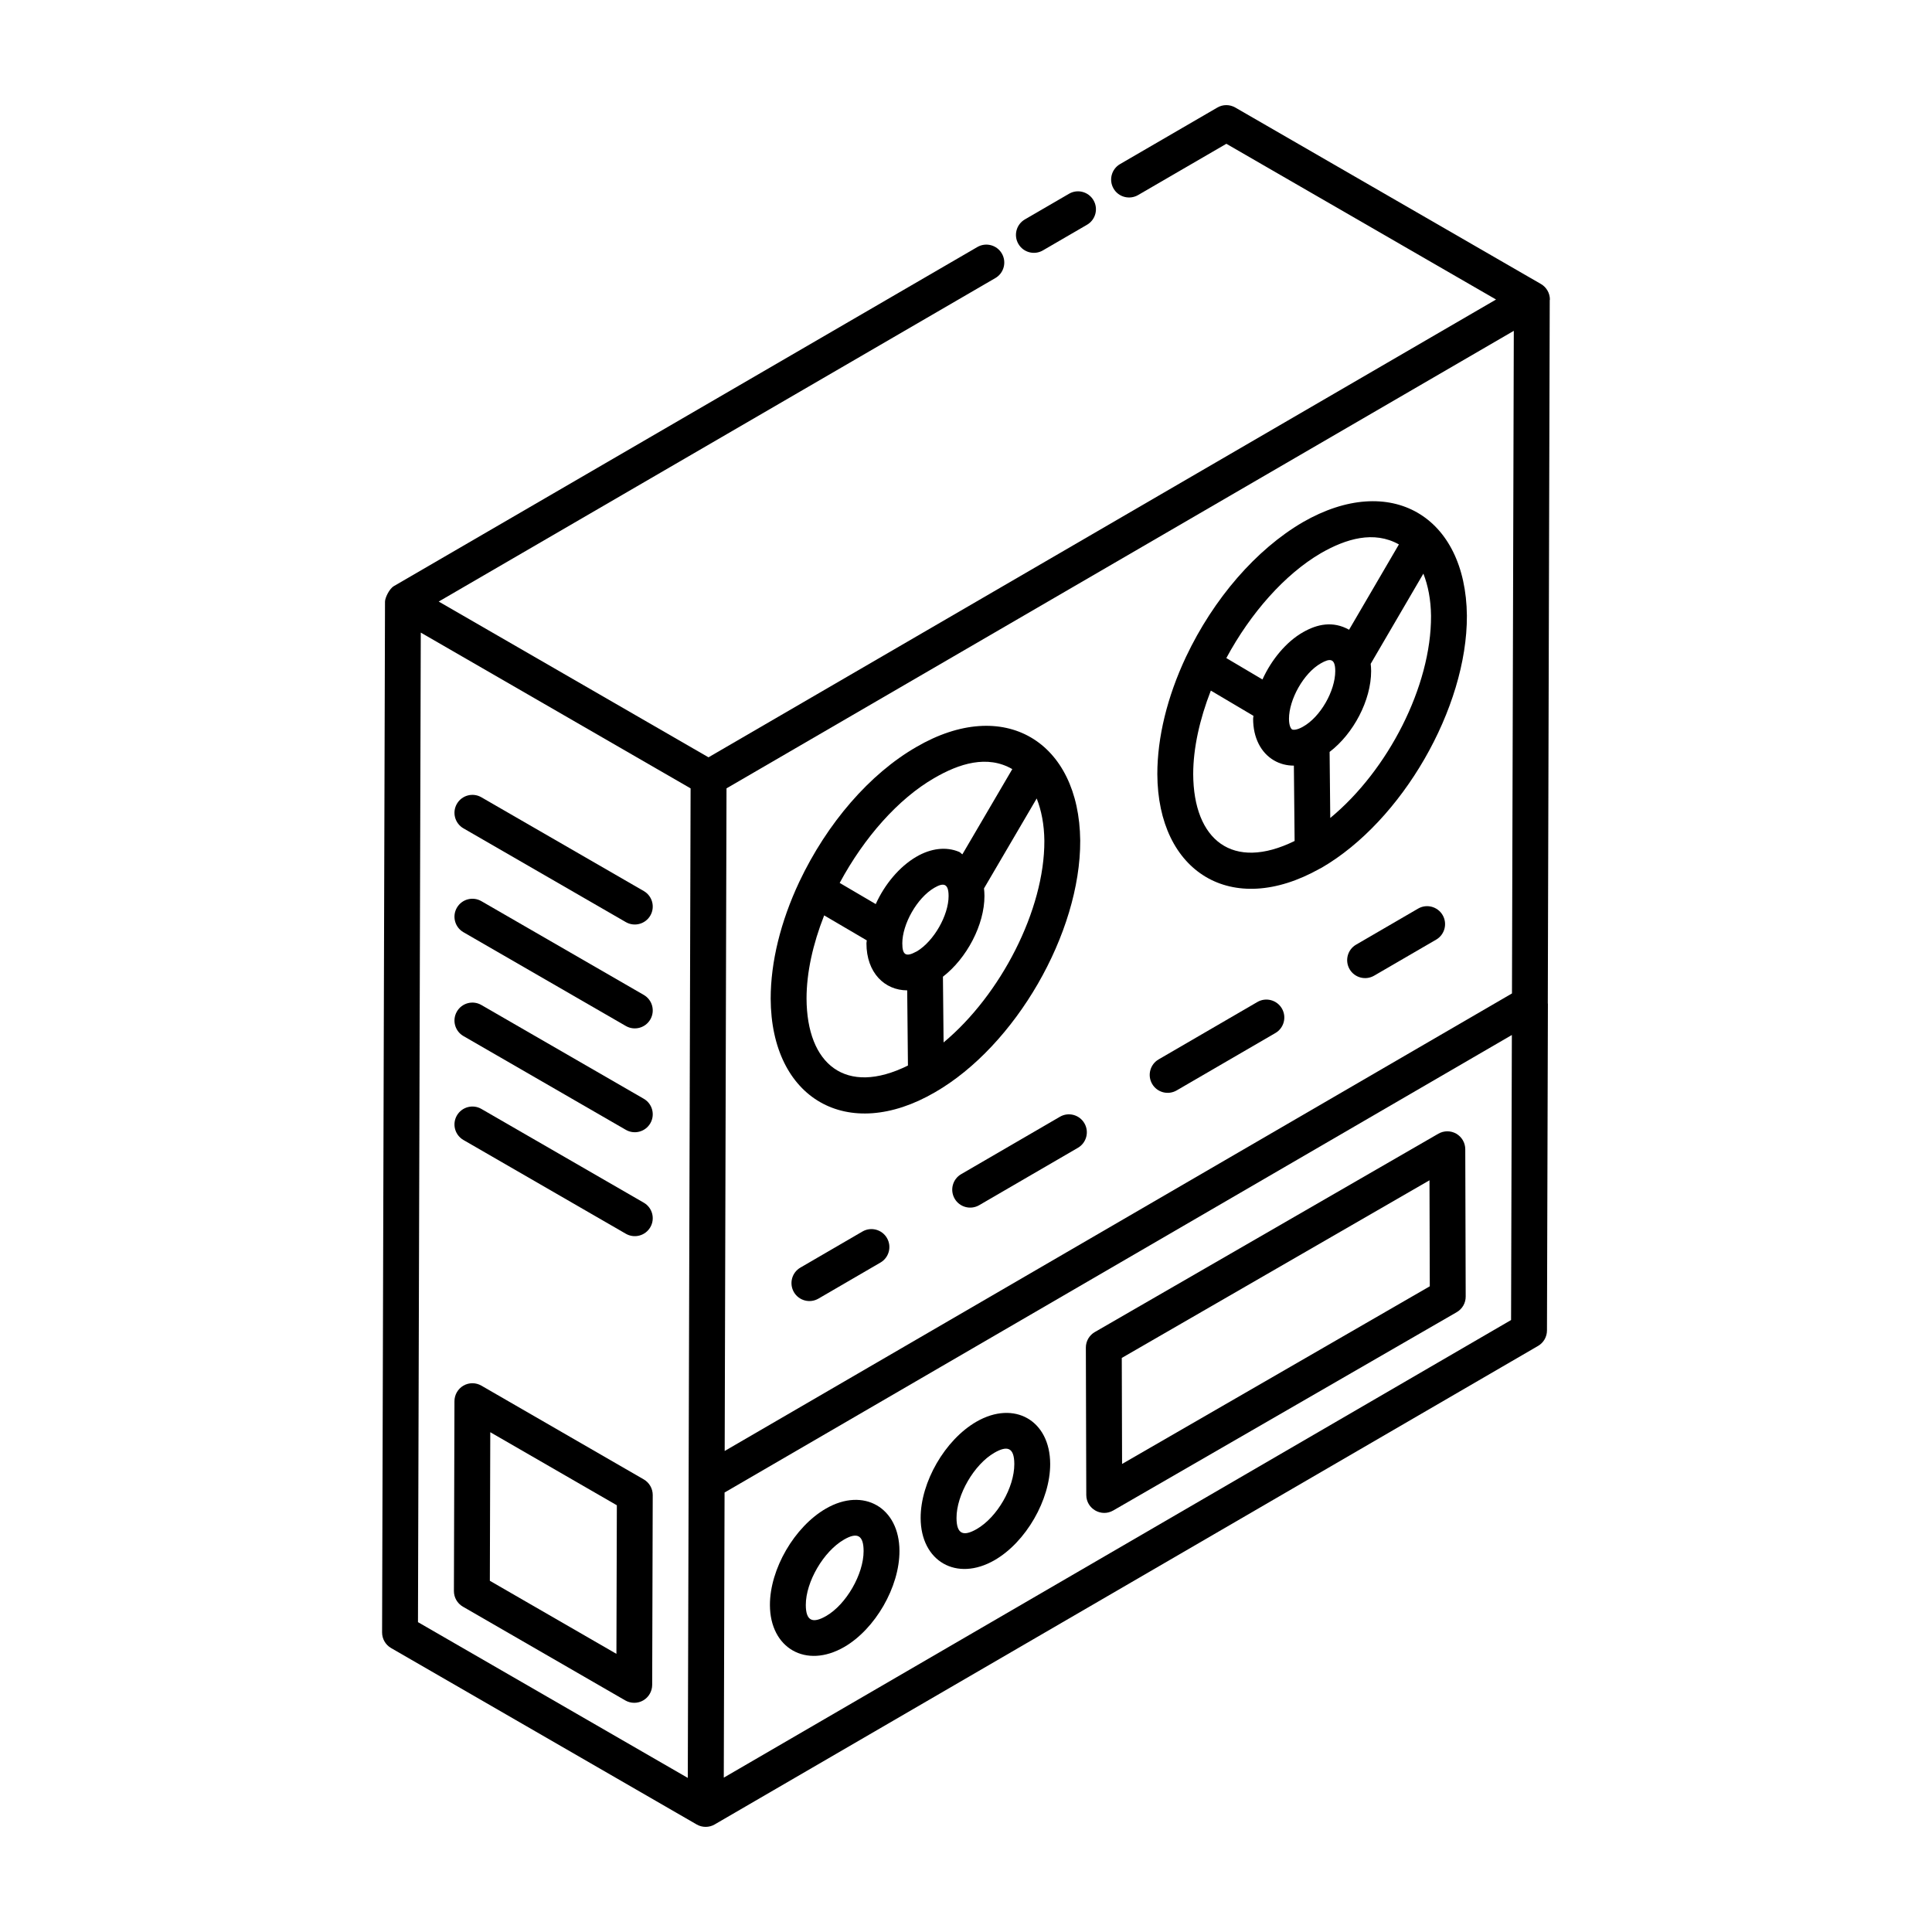
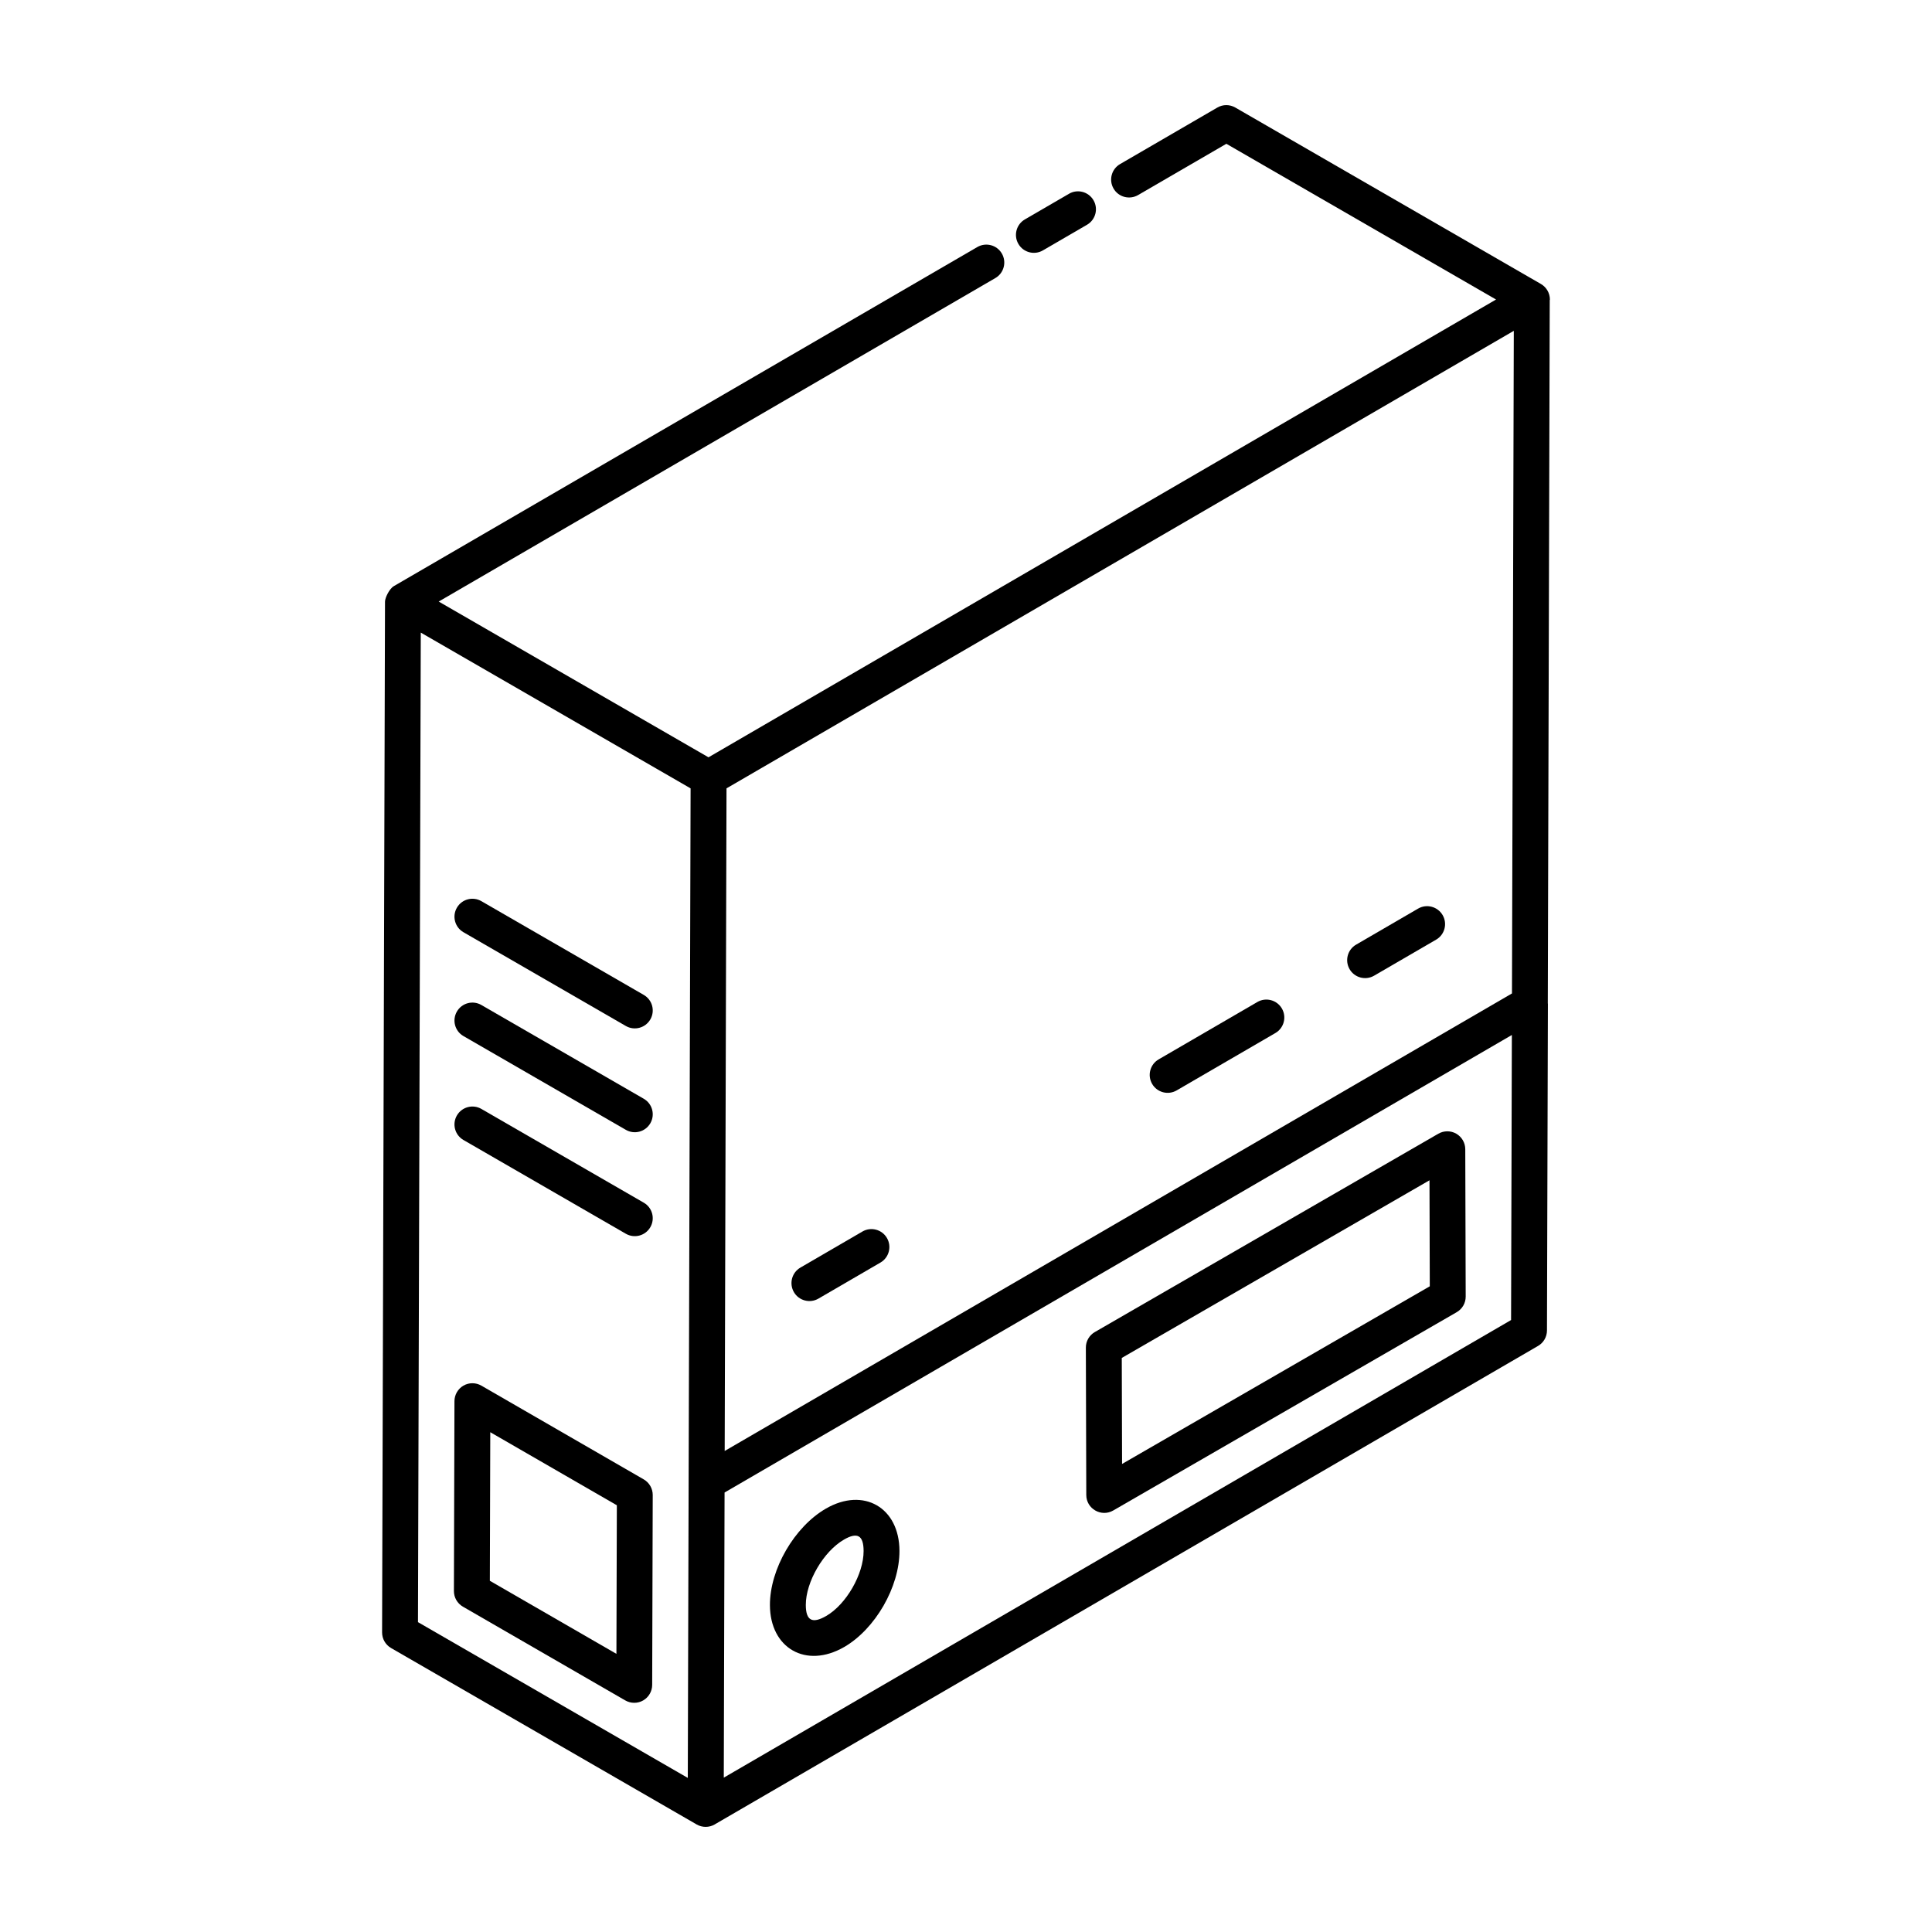
<svg xmlns="http://www.w3.org/2000/svg" fill="#000000" width="800px" height="800px" version="1.1" viewBox="144 144 512 512">
  <g>
    <path d="m372.55 470.37-16.438 9.559c-2.269 1.316-3.035 4.227-1.719 6.5 1.316 2.266 4.223 3.039 6.5 1.719l16.438-9.559c2.269-1.316 3.039-4.227 1.719-6.5-1.32-2.277-4.238-3.039-6.5-1.719z" />
    <path d="m455.83 432.97 26.164-15.207c2.266-1.316 3.039-4.227 1.719-6.5-1.324-2.273-4.238-3.039-6.5-1.719l-26.164 15.207c-2.266 1.316-3.039 4.227-1.719 6.5 1.316 2.269 4.223 3.039 6.5 1.719z" />
-     <path d="m424.88 439.96-26.164 15.207c-2.266 1.316-3.039 4.227-1.719 6.5 1.316 2.266 4.223 3.039 6.5 1.719l26.164-15.207c2.266-1.316 3.039-4.227 1.719-6.5-1.324-2.277-4.246-3.047-6.5-1.719z" />
    <path d="m519.81 384.79-16.434 9.555c-2.269 1.316-3.039 4.227-1.719 6.5 1.316 2.266 4.223 3.039 6.5 1.719l16.438-9.551c2.269-1.316 3.039-4.227 1.719-6.5-1.332-2.277-4.242-3.043-6.504-1.723z" />
    <path d="m427.3 195.35-11.695 6.797c-2.269 1.316-3.043 4.223-1.723 6.492 1.328 2.289 4.25 3.031 6.492 1.723l11.695-6.797c2.269-1.316 3.043-4.223 1.723-6.492-1.328-2.281-4.246-3.043-6.492-1.723z" />
    <path d="m246.03 303.41-0.773 273.2c-0.004 1.703 0.902 3.277 2.375 4.133l80.996 46.762c1.488 0.855 3.301 0.836 4.75 0.004 0.004-0.004 0.008-0.008 0.012-0.012 337.05-195.87 169.62-98.574 218.21-126.81 1.457-0.844 2.359-2.406 2.363-4.094l0.246-86.582c0-0.039-0.027-0.07-0.027-0.109l0.512-186.37c0-0.055 0.043-0.102 0.043-0.16-0.004-1.699-0.91-3.262-2.375-4.113l-80.996-46.762c-1.473-0.848-3.289-0.859-4.762 0.008l-25.777 14.977c-2.269 1.316-3.043 4.223-1.723 6.492 1.312 2.273 4.234 3.027 6.492 1.723l23.402-13.594 71.469 41.27-208.71 121.32-71.496-41.277 147.52-85.73c2.266-1.316 3.039-4.227 1.719-6.5-1.316-2.273-4.238-3.035-6.5-1.719l-154.58 89.832c-0.004 0-0.008 0-0.012 0.004-0.004 0-0.004 0.004-0.008 0.008l-0.012 0.008c-1.254 0.734-2.356 3.144-2.356 4.098zm9.48 8.234c1.863 1.074 75.605 43.652 71.504 41.281l-0.742 262.24-71.504-41.281zm288.94 182.18-208.64 121.27 0.207-75.562 208.64-121.25zm0.238-86.551-208.64 121.25 0.484-175.6 208.64-121.25z" />
    <path d="m271.57 511.21c-1.465-0.844-3.281-0.855-4.75-0.004-1.465 0.848-2.375 2.414-2.383 4.109l-0.145 50.332c-0.004 1.703 0.902 3.277 2.375 4.133l43.035 24.848c1.488 0.855 3.301 0.836 4.75 0.004 1.465-0.848 2.375-2.414 2.383-4.109l0.145-50.332c0.004-1.703-0.902-3.277-2.375-4.133zm35.789 71.078-33.543-19.363 0.113-39.375 33.543 19.363z" />
    <path d="m266.82 446.11 43.035 24.848c2.25 1.301 5.164 0.551 6.492-1.742 1.312-2.273 0.535-5.18-1.742-6.492l-43.035-24.848c-2.269-1.309-5.18-0.527-6.492 1.742-1.312 2.273-0.535 5.176 1.742 6.492z" />
    <path d="m266.82 418.57 43.035 24.848c2.25 1.301 5.164 0.551 6.492-1.742 1.312-2.273 0.535-5.18-1.742-6.492l-43.035-24.848c-2.269-1.316-5.18-0.535-6.492 1.742-1.312 2.273-0.535 5.18 1.742 6.492z" />
    <path d="m266.82 391.05 43.035 24.848c2.25 1.301 5.164 0.551 6.492-1.742 1.312-2.273 0.535-5.18-1.742-6.492l-43.035-24.848c-2.269-1.309-5.18-0.539-6.492 1.742-1.312 2.273-0.535 5.18 1.742 6.492z" />
-     <path d="m266.82 363.52 43.035 24.848c2.25 1.301 5.164 0.551 6.492-1.742 1.312-2.273 0.535-5.18-1.742-6.492l-43.035-24.848c-2.269-1.316-5.18-0.535-6.492 1.742-1.312 2.269-0.535 5.176 1.742 6.492z" />
    <path d="m367.71 580.48c8.246-4.762 14.688-15.953 14.656-25.473-0.027-11.523-9.527-16.969-19.488-11.215-8.352 4.824-14.867 16.055-14.84 25.574 0.031 11.418 9.551 16.949 19.672 11.113zm-0.078-28.453c3.586-2.09 5.223-1.152 5.231 3.008 0.02 6.113-4.609 14.156-9.906 17.211-3.656 2.113-5.402 1.27-5.41-2.906-0.02-6.106 4.699-14.199 10.086-17.312z" />
-     <path d="m407.59 557.45c8.281-4.781 14.746-15.984 14.719-25.504-0.027-11.516-9.5-16.961-19.551-11.18-8.312 4.801-14.805 16.02-14.777 25.539 0.031 11.465 9.527 16.961 19.609 11.145zm-0.078-28.449c3.383-1.949 5.281-1.484 5.293 2.977 0.02 6.219-4.543 14.113-9.965 17.242-3.527 2.027-5.34 1.375-5.352-2.941-0.02-6.117 4.664-14.188 10.023-17.277z" />
    <path d="m439.01 544.3 91.039-52.562c1.477-0.855 2.383-2.426 2.375-4.133l-0.113-39.055c-0.004-1.695-0.914-3.258-2.383-4.109-1.465-0.844-3.281-0.84-4.75 0.004l-91.039 52.562c-1.477 0.855-2.383 2.426-2.375 4.133l0.113 39.055c0.012 3.66 3.981 5.918 7.133 4.106zm83.82-87.512 0.078 28.094-81.547 47.078-0.078-28.094z" />
-     <path d="m493.75 374.21c0.004-0.004 0.012-0.004 0.016-0.008 0.164-0.09 0.32-0.152 0.484-0.246 21.324-12.383 38.59-42.336 38.492-66.801-0.277-26.441-20.25-38.125-43.465-24.777-12.375 7.223-23.668 20.242-30.996 35.734-4.957 10.555-7.578 21.281-7.578 31.035 0.113 25.992 19.664 38.211 43.047 25.062zm-33.539-25.082c0-6.785 1.691-14.484 4.672-22.113l11.297 6.688c-0.012 0.273-0.09 0.504-0.09 0.785 0 4.957 2.016 8.973 5.519 11.023 1.594 0.93 3.383 1.387 5.269 1.387h0.012l0.195 19.969c-16.438 8.07-26.805-0.227-26.875-17.738zm37.645-27.285c0 5.191-3.894 12.18-8.609 14.773-1.625 0.914-2.574 0.844-2.844 0.684-0.277-0.164-0.809-0.961-0.809-2.812 0-5.07 3.848-12.094 8.449-14.699 2.379-1.363 3.812-1.41 3.812 2.055zm-1.324 38.93-0.172-17.508c6.316-4.812 11.004-13.684 11.004-21.422 0-0.727-0.055-1.344-0.117-1.922l13.961-23.906c1.238 3.148 1.984 6.902 2.031 11.207 0.074 18.637-11.406 40.93-26.707 53.551zm-2.488-70.172c6.656-3.828 14.035-6.047 20.68-2.324l-13.203 22.609c-4.266-2.375-8.41-1.512-12.184 0.645-4.453 2.519-8.406 7.309-10.77 12.535l-9.578-5.668c6.426-11.938 15.5-22.215 25.055-27.797z" />
-     <path d="m391.77 433.47c21.332-12.289 38.605-42.207 38.5-66.711-0.266-26.277-20.148-38.359-43.434-24.797-12.324 7.098-23.625 20.125-31.02 35.746-4.957 10.551-7.578 21.238-7.578 30.941 0.105 26.574 20.359 38.293 43.531 24.82zm-34.027-24.84c0-6.852 1.66-14.395 4.672-22.043l11.293 6.625c-0.012 0.27-0.09 0.504-0.09 0.777 0 7.875 4.887 12.457 10.801 12.465l0.195 19.926c-16.492 8.164-26.801-0.289-26.871-17.75zm37.645-27.184c0 5.133-3.887 11.918-8.352 14.641-0.07 0.031-0.145 0.07-0.215 0.105-2.727 1.484-3.699 0.922-3.699-2.199 0-5.066 3.867-12.023 8.484-14.719 2.398-1.402 3.781-1.219 3.781 2.172zm-1.328 38.812-0.172-17.422c6.312-4.875 11.004-13.742 11.004-21.395 0-0.746-0.055-1.395-0.121-2.004l13.965-23.836c1.242 3.152 1.988 6.91 2.031 11.219 0.074 18.309-11.59 40.871-26.707 53.438zm-2.461-70.07c6.594-3.84 14.035-6.203 20.672-2.367l-13.23 22.586c-0.312-0.176-0.512-0.5-0.844-0.641-3.418-1.453-7.469-0.992-11.387 1.301-4.5 2.633-8.391 7.348-10.727 12.523l-9.555-5.606c6.465-12.027 15.535-22.305 25.07-27.797z" />
  </g>
</svg>